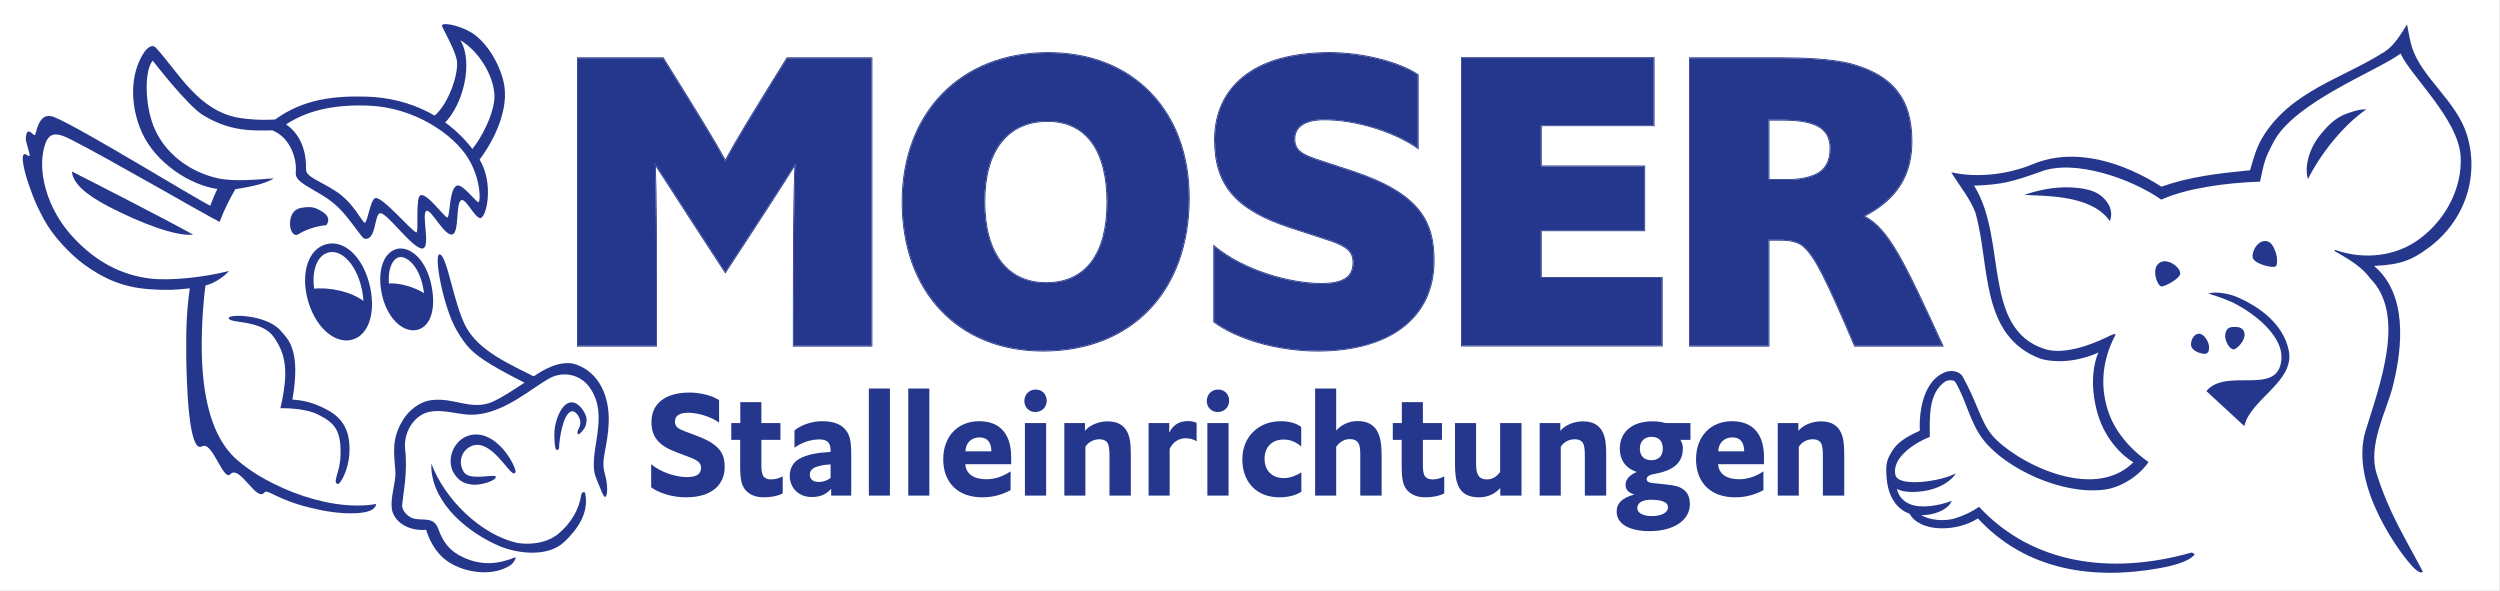
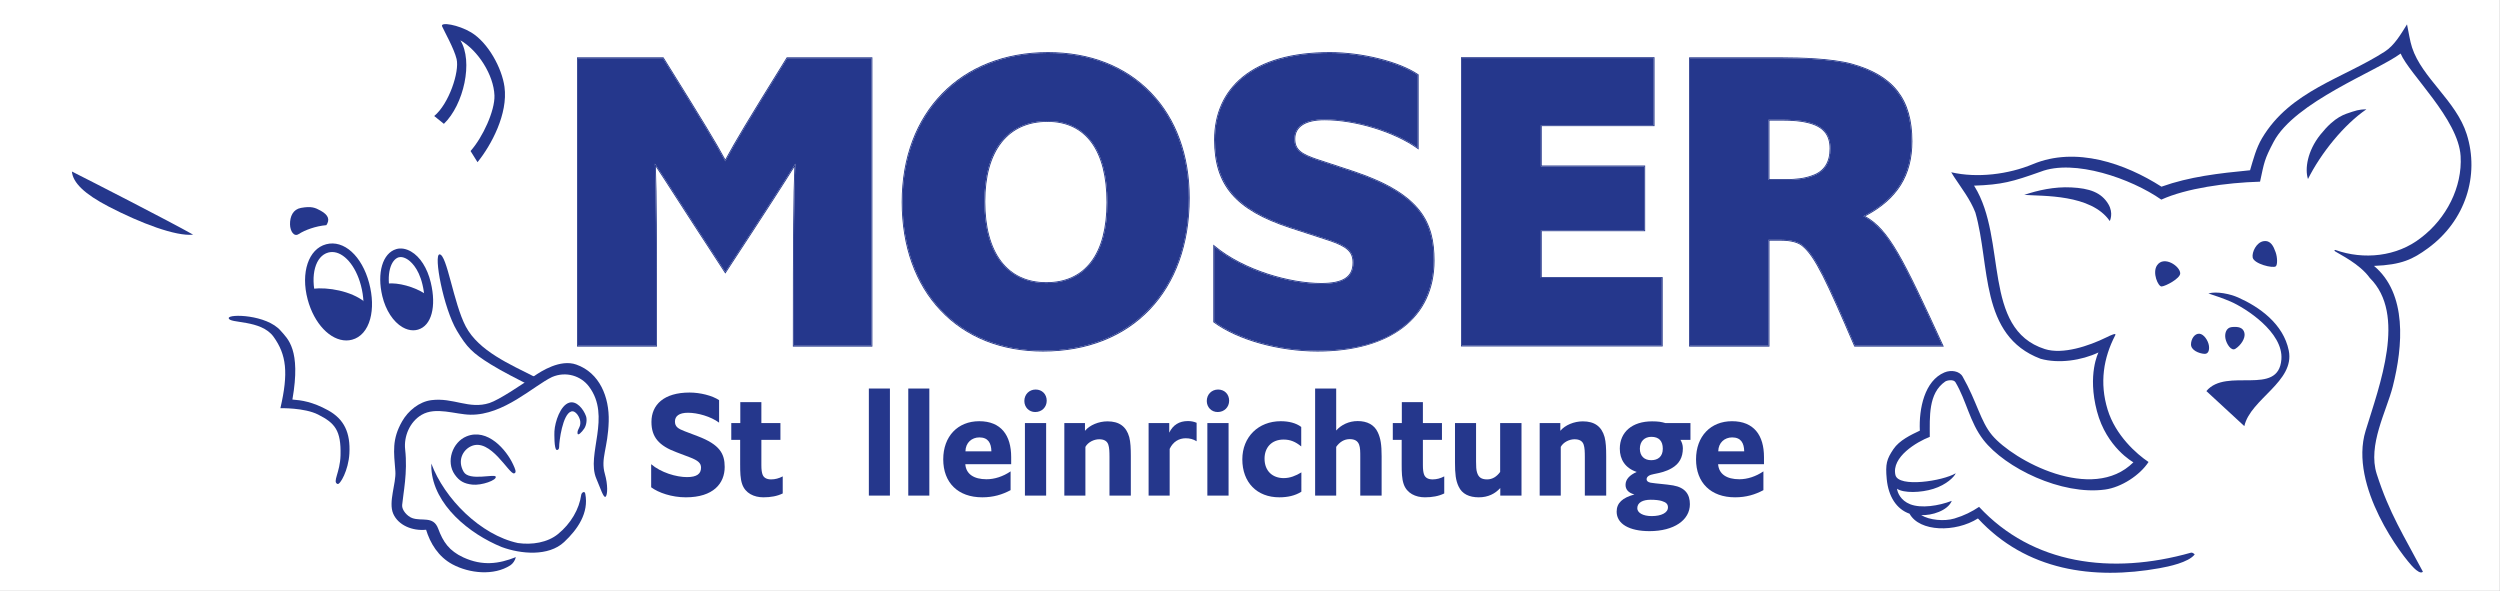
<svg xmlns="http://www.w3.org/2000/svg" xmlns:ns1="http://sodipodi.sourceforge.net/DTD/sodipodi-0.dtd" xmlns:ns2="http://www.inkscape.org/namespaces/inkscape" version="1.1" id="svg1" width="220" height="52" viewBox="0 0 220 52" ns1:docname="moser_stelleinrichtungen_220x52.svg" ns2:version="1.4.2 (1:1.4.2+202505120737+ebf0e940d0)" ns2:export-filename="moser_stelleinrichtungen_220x52.png" ns2:export-xdpi="300" ns2:export-ydpi="300">
  <rect x="0" y="0" width="220" height="52" fill="#808080" stroke="none" />
  <defs id="defs1" />
  <ns1:namedview id="namedview1" pagecolor="#ffffff" bordercolor="#000000" borderopacity="0.25" ns2:showpageshadow="2" ns2:pageopacity="0.0" ns2:pagecheckerboard="0" ns2:deskcolor="#d1d1d1" ns2:zoom="3.2513093" ns2:cx="85.196447" ns2:cy="82.274547" ns2:window-width="1920" ns2:window-height="1132" ns2:window-x="0" ns2:window-y="0" ns2:window-maximized="1" ns2:current-layer="g1" ns2:export-bgcolor="#ffffffff">
    <ns2:page x="0" y="0" ns2:label="1" id="page1" width="220" height="52" margin="0" bleed="0" />
  </ns1:namedview>
  <g id="g1" ns2:groupmode="layer" ns2:label="1" transform="matrix(0.582,0,0,0.582,-1.2124458e-5,13.001)">
    <rect style="fill:#ffffff;stroke-width:3.785;stroke-linecap:round;paint-order:stroke fill markers" id="rect51" width="377.983" height="89.341" x="2.0831083e-05" y="-22.337" />
    <g id="group-R5" transform="matrix(0.982,0,0,0.982,3.436,-18.899)">
      <path id="path2" d="m 2259.6,447.32 c 38.1,-61.64 8.26,-164.941 81.38,-188.3 20.65,-6.594 50.67,3.402 71.46,13.601 5.19,2.547 11.75,5.613 10.05,2.34 -13.59,-26.176 -18.34,-55.012 -8.77,-86.156 9.13,-29.715 33.38,-51.231 47.34,-60.539 -9.9,-15.215 -31.32,-29.313 -50.35,-31.899 -50.36,-6.867 -115.52,24.906 -140.84,57.524 -15.81,20.375 -19.57,45.242 -32.35,66.742 -2.15,3.605 -9.75,2.246 -11.9,0.75 -19.64,-13.613 -17.81,-40.727 -17.81,-64.02 -15.15,-5.824 -44.61,-23.398 -39.77,-44.172 3.48,-14.871 54.89,-6.949 69.81,2.032 -1.55,-3.946 -10.51,-13.243 -25.82,-18.039 -14.62,-4.594 -34.43,-5.137 -42.19,0.133 0.69,-4.648 4.18,-13.535 15.17,-17.918 12.79,-5.098 33.11,-1.918 48.26,3.906 -4.48,-11.289 -23.35,-17.297 -35.45,-16.453 9.35,-5.914 26.84,-7.516 38.49,-4.016 11.65,3.5 20.26,7.969 28.56,13.488 61.75,-66.398 152.87,-79.238 245.51,-52.988 1.12,0.316 2.98,-0.879 4.14,-2.039 -7,-9.312 -30.3,-14.109 -40.86,-16 -76.43,-13.707 -154.18,-2.953 -210.09,57.621 -26.1,-16.477 -67.66,-15.645 -79.18,5.48 -15.12,5.203 -24.52,20.02 -26.42,40.067 -1.68,17.668 -0.03,23.055 7.7,34.625 6.86,10.285 20.45,16.672 30.62,21.465 -1.18,25.629 5.51,57.754 28.48,67.394 7.61,3.196 17.32,1.742 21.02,-4.742 16.65,-29.234 20.67,-51.922 34.18,-67.977 24.59,-29.218 116.01,-78.749 163.56,-31.328 0,0 -31.08,16.957 -42.2,59.145 -11.28,42.777 1.76,68.012 1.76,68.012 -19.79,-9.309 -46.04,-13.133 -67.01,-7.313 -71.06,26.781 -58.03,108.758 -75.51,169.332 -5.82,15.149 -16.37,28.645 -24.49,41.031 -1.48,2.258 -3.46,5.575 -3.46,5.575 30.29,-7 66.41,-2.34 94.37,9.308 50.07,20.969 107.1,0.801 149.03,-25.992 32.61,11.645 66.46,15.508 102.57,19.008 3.69,12.371 6.99,25.629 13.96,37.277 32.62,54.75 93.78,68.988 142.13,100.18 10.81,6.973 18.15,19.437 25.62,31.441 2.01,-9.363 3.21,-18.726 5.83,-26.781 11.53,-35.391 51.1,-61.687 63.31,-100.461 14.94,-47.414 -1.21,-100.125 -45.1,-132.07 -17.15,-12.489 -30.1,-19.098 -62.28,-20.317 38.56,-32.234 33.6,-92.699 21.77,-139.539 -7.23,-28.566 -29.28,-67.968 -18.61,-101.34 14.65,-45.742 31.33,-71.207 53.47,-113.148 -2.4,-2.668 -7.26,1.254 -10.28,4.188 -13.35,12.887 -75.67,94.852 -56.06,158.964 16.31,53.313 47.53,134.59 4.85,176.957 -11.65,16.309 -34.75,27.188 -39.73,30.508 -2.63,1.75 -0.16,1.883 -0.16,1.883 32.61,-11.648 71.35,-7.922 99.3,14.211 29.12,22.133 47.93,58.5 45.72,94.551 -2.63,42.773 -59.37,94.707 -69.44,118.605 -27.43,-20.355 -122.61,-55.902 -147.05,-102.265 -10.75,-20.387 -10.83,-23.438 -15.69,-46.051 -39.59,-1.164 -85.65,-7.766 -114.31,-20.785 -34.95,24.468 -100.9,47.39 -139.72,32.32 -32.92,-11.664 -44.54,-14.996 -77.16,-16.156 l 0.64,-0.86" style="fill:#25378c;fill-opacity:1;fill-rule:nonzero;stroke:none" transform="matrix(0.133,0,0,-0.133,0,84.693)" />
      <path id="path3" d="m 2622.95,257.406 v 0" style="fill:#25378c;fill-opacity:1;fill-rule:nonzero;stroke:none" transform="matrix(0.133,0,0,-0.133,0,84.693)" />
      <path id="path4" d="m 2623.4,257.293 c 7.29,-36.016 -44.43,-56.051 -51.43,-87.492 l -43.95,40.566 c 23.28,27.973 83.35,-6.781 86.84,36.613 2.53,31.536 -41.81,59.711 -58.89,67.067 -8.12,3.484 -17.52,6.801 -25.63,9.324 9.54,2.852 25.31,-0.578 34.41,-4.617 24.37,-10.816 52.35,-30.379 58.65,-61.461" style="fill:#25378c;fill-opacity:1;fill-rule:nonzero;stroke:none" transform="matrix(0.133,0,0,-0.133,0,84.693)" />
      <path id="path5" d="m 2713.22,536.535 c -25.72,-17.59 -52.45,-50.39 -67.58,-80.683 -3.78,11.632 -0.77,32.496 14.42,51.449 17.17,21.418 28.03,23.426 36.74,26.422 8.21,2.828 13.53,2.8 16.42,2.812" style="fill:#25378c;fill-opacity:1;fill-rule:nonzero;stroke:none" transform="matrix(0.133,0,0,-0.133,0,84.693)" />
      <path id="path6" d="m 2414.54,426.777 c 6.29,-10.511 1.65,-19.543 1.65,-19.543 -21.69,31.391 -77.87,28.657 -99.03,30.282 15.44,5.242 34.69,9.652 54.5,8.648 20.93,-1.055 34.71,-5.703 42.88,-19.387" style="fill:#25378c;fill-opacity:1;fill-rule:nonzero;stroke:none" transform="matrix(0.133,0,0,-0.133,0,84.693)" />
      <path id="path7" d="m 2608.18,371.152 c 2.16,-6.101 2.27,-14.554 0.21,-16.336 -3.09,-2.64 -25.54,2.747 -26.79,10.34 -1.01,6.086 4.41,17.602 12.8,18.778 8.09,1.136 11.31,-5.836 13.78,-12.782" style="fill:#25378c;fill-opacity:1;fill-rule:nonzero;stroke:none" transform="matrix(0.133,0,0,-0.133,0,84.693)" />
      <path id="path8" d="m 2497.73,346.664 c 0.02,-5.93 -16.77,-14.816 -21.51,-15.187 -3.99,-0.317 -11.14,15.875 -5.3,24.496 7.87,11.636 26.78,-0.977 26.81,-9.309" style="fill:#25378c;fill-opacity:1;fill-rule:nonzero;stroke:none" transform="matrix(0.133,0,0,-0.133,0,84.693)" />
      <path id="path9" d="m 2572.08,277.68 c 1.42,-6.075 -4.18,-14.395 -10.51,-18.379 -4.75,-3.012 -10.15,5.504 -11.43,11.644 -1.24,5.969 0.74,12.903 7.27,13.524 7.08,0.687 13.14,-0.184 14.67,-6.789" style="fill:#25378c;fill-opacity:1;fill-rule:nonzero;stroke:none" transform="matrix(0.133,0,0,-0.133,0,84.693)" />
      <path id="path10" d="m 2530.97,262.891 c 0.69,-4.86 -0.49,-9.743 -5.28,-9.426 -6.26,0.433 -15.57,4.172 -15.48,11.023 0.09,6.274 4.21,12.602 9.66,12.285 5.2,-0.304 10.27,-7.953 11.1,-13.882" style="fill:#25378c;fill-opacity:1;fill-rule:nonzero;stroke:none" transform="matrix(0.133,0,0,-0.133,0,84.693)" />
      <path id="path11" d="m 582.172,219.395 c -7.422,3.921 -26.582,13.351 -40.527,22.039 -20.957,13.058 -27.403,19.414 -38.957,38.785 -15.754,26.398 -27.254,88.48 -20.102,88.426 8.578,-0.071 16.199,-56.832 30.355,-83.536 15.067,-28.418 51.137,-43.703 80.114,-58.464 l -10.883,-7.25" style="fill:#25378c;fill-opacity:1;fill-rule:nonzero;stroke:none" transform="matrix(0.133,0,0,-0.133,0,84.693)" />
      <path id="path12" d="m 312.215,200.574 c 10.394,-0.804 23.094,-2.445 41.289,-12.445 18.559,-10.203 26.039,-25.941 24.684,-50.106 -1.083,-19.351 -10.782,-36.296 -13.68,-35.207 -6.328,2.379 2.906,12.903 3.43,33.317 0.73,28.762 -6.485,37.238 -26.032,47.097 -15.972,8.055 -43.597,7.313 -43.597,7.313 9.496,41.004 7.031,61.945 -7.922,82.73 -14.571,20.254 -51.891,14.977 -51.887,21.633 0.004,5.016 43.926,4.09 60.141,-14.66 8.121,-9.394 23.75,-21.527 13.574,-79.672" style="fill:#25378c;fill-opacity:1;fill-rule:nonzero;stroke:none" transform="matrix(0.133,0,0,-0.133,0,84.693)" />
      <path id="path13" d="m 573.219,34.453 c 16.297,-2.336 34.324,0.449 46.59,10.484 14.687,11.992 24.445,28.633 26.796,45.43 0.329,2.309 3.895,5.07 4.661,1.16 4.359,-22.183 -8.821,-41.281 -24.469,-55.91 -18.078,-16.918 -50.09,-13.973 -72.223,-5.824 -37.265,15.145 -79.011,48.766 -81.492,90.895 -0.094,1.437 -0.039,5.785 -0.039,5.785 15.133,-40.77 57.074,-82.696 100.176,-92.02" style="fill:#25378c;fill-opacity:1;fill-rule:nonzero;stroke:none" transform="matrix(0.133,0,0,-0.133,0,84.693)" />
      <path id="path14" d="m 335.977,328.84 c 17.269,2.062 44.144,-2.586 59.898,-15.199 -0.184,-7.024 1.359,-31.563 -16.836,-37.477 -11.687,-3.793 -27.031,9.902 -34.375,24.59 -7.344,14.672 -8.687,28.086 -8.687,28.086" style="fill:#25378c;fill-opacity:1;fill-rule:nonzero;stroke:none" transform="matrix(0.133,0,0,-0.133,0,84.693)" />
      <path id="path15" d="m 422.414,334.859 c 12.149,1.266 30.637,-3.488 43.828,-12.136 1.586,-6.762 1.875,-30.887 -11.844,-35.813 -8.796,-3.156 -18.937,6.02 -24.468,18.25 -5.535,12.242 -7.16,21.606 -7.516,29.699" style="fill:#25378c;fill-opacity:1;fill-rule:nonzero;stroke:none" transform="matrix(0.133,0,0,-0.133,0,84.693)" />
      <path id="path16" d="m 322.172,422.449 c -9.145,-1.636 -12.899,-9.73 -12.723,-19.148 0.153,-7.824 4.59,-14.676 9.899,-11.238 7.297,4.718 19.722,9.343 32.187,10.39 4.145,6.227 2.602,11.664 -6.519,16.711 -6.473,3.594 -10.711,5.449 -22.844,3.285" style="fill:#25378c;fill-opacity:1;fill-rule:nonzero;stroke:none" transform="matrix(0.133,0,0,-0.133,0,84.693)" />
      <path id="path17" d="m 437.473,365.551 c -0.774,0 -1.508,-0.098 -2.188,-0.297 -9,-2.645 -14.949,-19.344 -9.336,-42.719 3.231,-13.476 10.403,-24.84 18.699,-29.64 2.536,-1.473 6.36,-3.008 10.235,-1.868 9.66,2.84 13.043,21.254 7.867,42.836 v 0 c -4.777,19.91 -14.32,27.282 -18.195,29.52 -2.457,1.426 -4.934,2.168 -7.082,2.168 z m 14.593,-84.824 c -4.062,0 -8.261,1.203 -12.382,3.589 -10.731,6.215 -19.465,19.641 -23.368,35.911 -6.468,26.937 0.329,49.875 16.18,54.531 5.195,1.519 11.25,0.527 17.016,-2.797 10.535,-6.094 18.875,-19.141 22.871,-35.789 v 0 c 6.746,-28.121 0.832,-50.082 -14.715,-54.649 -1.824,-0.535 -3.699,-0.796 -5.602,-0.796 z m -93.851,90.625 c -1.485,0 -2.953,-0.188 -4.418,-0.575 -14.969,-3.976 -21.137,-26.214 -14.367,-51.73 7.429,-27.961 26.312,-43.016 39.308,-39.617 6.461,1.715 11.41,7.73 13.934,16.953 2.785,10.16 2.367,23.121 -1.18,36.48 v 0 c -6.105,22.981 -19.859,38.489 -33.277,38.489 z m 16.39,-102.364 c -18.48,0 -37.257,19.348 -44.746,47.52 -8.226,30.969 0.977,58.418 21.399,63.84 20.469,5.449 41.445,-13.465 49.801,-44.942 v 0 c 3.992,-15.023 4.406,-29.816 1.168,-41.644 -3.493,-12.758 -10.934,-21.25 -20.95,-23.903 -2.203,-0.586 -4.437,-0.871 -6.672,-0.871" style="fill:#25378c;fill-opacity:1;fill-rule:nonzero;stroke:none" transform="matrix(0.133,0,0,-0.133,0,84.693)" />
      <path id="path18" d="m 518.449,488.289 c 14.024,15.731 28.305,46.625 27.672,64.313 -0.848,23.703 -19.023,52.257 -39.465,63.855 15.133,-24.402 3.926,-74.566 -19.062,-96.699 l -11.211,9.043 c 16.957,14 29.402,51.152 25.914,65.957 -2.836,12.023 -14.578,32.707 -16.797,37.902 -2.312,5.41 18.816,1.824 33.516,-6.965 19.847,-11.879 35.789,-41.543 38.718,-63.113 4.254,-31.23 -15.242,-67.492 -31.218,-87.223 l -8.067,12.93" style="fill:#25378c;fill-opacity:1;fill-rule:nonzero;stroke:none" transform="matrix(0.133,0,0,-0.133,0,84.693)" />
      <path id="path19" d="m 567.828,125.207 c 1.942,-4.266 4.477,-9.34 1.07,-10.129 -5.847,-1.375 -27.375,41.832 -49.918,31.414 -9.746,-4.515 -15.976,-16.902 -8.437,-29.699 6.391,-10.855 35.75,-2.031 37.043,-5.469 1.559,-4.066 -16.43,-10.457 -27.113,-9.254 -9.586,1.071 -15.051,4.16 -20.321,11.649 -10.433,14.773 -2.8,37.488 13.653,44.211 24.34,9.929 46.234,-15.621 54.023,-32.723" style="fill:#25378c;fill-opacity:1;fill-rule:nonzero;stroke:none" transform="matrix(0.133,0,0,-0.133,0,84.693)" />
      <path id="path20" d="m 615.555,163.793 c -0.133,-2.391 -0.391,-20.547 2.488,-21.504 1.613,-0.531 2.969,0.981 2.969,3.211 -0.024,6.629 3.976,38.203 14.011,41.254 5.098,1.57 10.067,-6.684 10.493,-11.848 0.539,-6.523 -3.293,-8.16 -3.27,-12.965 0.027,-4.332 4.926,0.766 7.805,5.032 2.707,4.015 3.371,10.722 2.062,14.379 -3.05,8.464 -11.082,18.211 -19.519,15.57 -10.102,-3.156 -16.403,-21.942 -17.039,-33.129" style="fill:#25378c;fill-opacity:1;fill-rule:nonzero;stroke:none" transform="matrix(0.133,0,0,-0.133,0,84.693)" />
      <path id="path21" d="m 591.707,227.488 c 8.742,6.102 30.688,20.067 49.109,13.594 27.149,-9.547 38.399,-37.773 37.59,-65.73 -0.906,-31.489 -9.656,-42.817 -4.449,-60.907 3.606,-12.523 3.203,-24.48 0.801,-26.422 -2.313,-1.875 -6.168,10.457 -10.684,20.985 -11.965,27.887 17.762,71.902 -8.625,106.765 -9.164,12.11 -26.32,17.868 -42.629,10.883 -21.484,-10.273 -55.992,-44.254 -94.484,-43.644 -17.633,0.277 -40.016,9.586 -56.625,-0.199 -13.656,-8.055 -20.664,-24.942 -18.965,-40.028 3.024,-26.844 -2.273,-50.722 -3.488,-64.375 -0.516,-5.812 5.957,-12.969 11.531,-15.016 11.25,-4.148 24.574,2.879 30.188,-12.297 5.664,-15.316 12.636,-25.703 29.207,-33.309 22.148,-10.156 41.164,-7.481 60.695,0.348 -0.727,-3.734 -3.539,-7.656 -6.305,-9.449 -19.086,-12.352 -47.328,-9.453 -67.058,1.09 -16.532,8.832 -25.856,24.711 -30.532,40.051 -15.867,-1.598 -32.226,5.176 -38.05,18.566 -5.875,13.512 3.562,35.222 2.468,49.169 -1.746,22.328 -4.199,36.804 7.856,57.839 7,12.215 19.719,22.649 33.781,24.457 25.527,3.289 43.672,-10.945 67.336,-3.3 10.922,3.527 37.664,21.382 51.332,30.929" style="fill:#25378c;fill-opacity:1;fill-rule:nonzero;stroke:none" transform="matrix(0.133,0,0,-0.133,0,84.693)" />
      <path id="path22" d="m 56.934,464.566 c 21.621,-10.882 112.398,-57.304 140.343,-73.097 -19.984,-2.176 -60.761,13.312 -97.55,32.375 -28.262,14.644 -41.711,27.816 -42.793,40.722" style="fill:#25378c;fill-opacity:1;fill-rule:nonzero;stroke:none" transform="matrix(0.133,0,0,-0.133,0,84.693)" />
-       <path id="path23" d="m 527.617,428.988 c -2.047,-0.41 -17.426,19.871 -23.851,19.446 -10.239,-0.684 -8.981,-36.754 -12.043,-37.086 -3.399,-0.368 -23.844,29.242 -31.446,25.605 -5.769,-2.762 -1.648,-43.371 -4.511,-42.836 -5.446,1.012 -39.172,41.645 -47.493,39.711 -5.867,-1.363 -8.996,-28.363 -12.285,-28.558 -2.75,-0.165 -12.699,23.152 -33.894,36.753 -18.293,11.735 -34.473,16.442 -34.121,25.051 0.691,16.977 -4.446,39.52 -23.106,52.031 23.52,15.317 53.168,23.278 95.231,21.735 53.519,-1.961 98.25,-33.215 115.187,-60.277 15.395,-24.594 14.863,-51.071 12.332,-51.575 z m 0.75,50.371 c -30.621,48.676 -81.355,70.661 -130.871,71.926 -36.406,0.934 -72.285,-2.582 -105.133,-26.426 0,0 -17.754,-1.742 -40.152,1.559 -48.723,7.195 -71.957,53.395 -98.066,81.406 -4.633,4.965 -10.836,-0.922 -13.981,-5.82 -17.148,-26.758 -15.141,-62.871 -2.32,-91.981 16.301,-36.101 56.484,-61.316 87.465,-65.66 -3.434,-7.086 -5.11,-11.613 -8.227,-19.386 -18.609,9.171 -149.109,89.535 -179.867,102.273 -10.613,4.398 -17.793,0.527 -22.465,-19.297 -1.215,-5.164 -7.883,8.934 -10.457,-0.16 -1.938,-6.824 0.41,-9.715 1.664,-15.762 1.004,-4.843 4.594,-12.551 -1.004,-8.445 -7.934,5.832 -5.82,-11.672 2.668,-35.934 5.981,-17.066 9.215,-24.089 16.988,-38.613 10.191,-19.047 30.492,-40.457 46.688,-52.242 22.363,-16.277 44.473,-26.125 74.687,-28.438 20.227,-1.531 31.082,-0.863 47.465,0.957 -3.472,-24.101 -4.488,-44.875 -4.144,-77.031 0.371,-32.933 2.66,-114.828 18.3,-105.93 11.973,6.809 24.512,-41.015 32.7,-32.234 10.808,11.613 30.222,-32.656 39.453,-21.246 3.355,4.773 13.25,-7.727 52.547,-17.438 16.961,-4.191 35.285,-7.297 52.718,-6.481 11.184,0.523 22.793,2.406 24.219,10.684 -60.183,-10.469 -139.398,26.875 -167.781,57.605 -24.246,26.281 -33.336,70.527 -34.172,118.121 -0.543,30.879 2.25,63.891 4.27,77.262 11.3,2.668 23.359,11.73 27.171,16.824 -27.773,-7.39 -68.304,-11.543 -90.789,-8.855 -33.855,4.047 -63.097,19.441 -88.98,47.215 -20.371,21.832 -29.879,44.546 -34.035,63.488 -3.644,16.578 -3.297,32.652 1.273,45.484 4.871,13.672 13.789,12.961 29.785,4.789 45.028,-22.992 147.039,-82.406 171.977,-95.383 4.832,13.188 11.34,26.161 18.215,37.922 8.687,1.414 33.293,4.899 44.484,12.543 -21.605,-1.636 -47.168,-3.797 -64.383,-0.035 -33.007,7.215 -62.726,29.301 -74.953,60.738 -10.398,26.743 -10.156,65.223 -0.785,75.5 0,0 39.984,-51.882 58.02,-62.929 31.882,-19.535 57.746,-18.082 80.429,-17.735 21.5,-8.562 28.489,-33.863 27.149,-48.32 -0.922,-9.937 8.953,-13.719 30.535,-26.711 20.168,-12.137 27.644,-23.809 43.148,-44.141 -0.113,0.184 -0.222,0.372 -0.336,0.551 2.786,-3.949 5.012,-6.515 6.395,-6.773 13.523,-2.52 10.961,27.773 17.742,29.426 7.578,1.839 38.266,-42.157 49.313,-40.774 9.804,1.227 -1.93,40.633 4.562,43.524 5.367,2.386 20.957,-29.891 29.961,-27.254 8.156,2.39 3.566,35.722 10.117,39.578 5.117,3.008 15.227,-19.656 21.762,-20.66 7.457,-1.145 16.93,40.265 -0.969,68.718" style="fill:#25378c;fill-opacity:1;fill-rule:nonzero;stroke:none" transform="matrix(0.133,0,0,-0.133,4.2690183e-8,84.693)" />
      <path id="path24" d="m 727.547,125.715 c 11.449,-9.789 29.203,-14.934 41.48,-14.934 11.45,0 16.262,3.817 16.262,10.949 0,5.309 -3.484,8.297 -12.941,11.95 l -15.266,5.804 c -20.742,7.633 -29.203,17.754 -29.203,35.18 0,19.91 14.434,34.016 44.137,34.016 12.277,0 26.214,-3.485 34.179,-8.797 v -26.051 c -9.621,7.137 -24.722,11.449 -36.004,11.449 -10.453,0 -15.101,-3.98 -15.101,-10.121 0,-5.972 3.484,-8.297 11.285,-11.281 l 15.266,-5.809 c 25.218,-9.625 31.027,-20.078 31.027,-35.507 0,-19.083 -13.109,-35.18 -44.969,-35.18 -16.258,0 -31.691,5.309 -40.152,11.617 v 26.715" style="fill:#25378c;fill-opacity:1;fill-rule:nonzero;stroke:none" transform="matrix(0.133,0,0,-0.133,0,84.693)" />
      <path id="path25" d="m 857.461,87.383 c -10.785,0 -20.91,4.649 -24.559,15.265 -2.156,6.141 -2.324,13.938 -2.324,23.067 v 28.207 h -10.285 v 19.414 h 10.453 v 24.227 h 24.391 v -24.227 h 22.066 v -19.414 h -22.066 v -29.203 c 0,-5.477 0.496,-8.793 1.492,-11.285 1.496,-3.649 4.98,-5.309 9.793,-5.309 4.644,0 8.957,1.16 13.437,3.484 V 91.863 c -6.468,-3.152 -13.937,-4.481 -22.398,-4.481" style="fill:#25378c;fill-opacity:1;fill-rule:nonzero;stroke:none" transform="matrix(0.133,0,0,-0.133,0,84.693)" />
-       <path id="path26" d="m 935.277,125.547 c -9.625,-0.664 -16.261,-2.156 -20.078,-4.645 -2.656,-1.66 -3.984,-4.148 -3.984,-7.136 0,-4.645 2.82,-8.629 10.457,-8.629 5.308,0 9.789,1.828 13.605,4.648 z m 0.661,-36.172 v 7.801 c -5.805,-6.309 -12.442,-9.461 -22.399,-9.461 -15.598,0 -25.555,10.785 -25.555,24.723 0,8.296 3.817,15.265 10.621,19.25 8.961,5.308 20.907,7.3 36.672,8.296 v 1.661 c 0,3.812 -0.664,6.304 -2.16,8.625 -1.988,2.824 -5.804,4.148 -10.617,4.148 -10.289,0 -20.906,-3.648 -29.039,-9.621 v 20.074 c 8.297,6.805 21.238,10.621 32.023,10.621 12.946,0 24.727,-3.152 30.532,-15.429 2.492,-5.313 3.156,-13.11 3.156,-22.899 V 89.375 h -23.234" style="fill:#25378c;fill-opacity:1;fill-rule:nonzero;stroke:none" transform="matrix(0.133,0,0,-0.133,0,84.693)" />
      <path id="path27" d="m 979.57,89.375 v 123.949 h 24.39 V 89.375 h -24.39" style="fill:#25378c;fill-opacity:1;fill-rule:nonzero;stroke:none" transform="matrix(0.133,0,0,-0.133,0,84.693)" />
      <path id="path28" d="m 1025.2,89.375 v 123.949 h 24.39 V 89.375 h -24.39" style="fill:#25378c;fill-opacity:1;fill-rule:nonzero;stroke:none" transform="matrix(0.133,0,0,-0.133,0,84.693)" />
      <path id="path29" d="m 1121.43,140.648 c -0.17,9.622 -3.82,16.094 -13.94,16.094 -8.63,0 -15.93,-5.972 -16.09,-16.094 z m -10.62,-53.265 c -28.04,0 -45.13,16.926 -45.13,43.972 0,26.715 16.92,44.137 41.65,44.137 25.38,0 37,-16.426 37,-41.48 v -8.297 h -53.1 c 0.83,-11.449 9.96,-17.426 24.56,-17.426 9.29,0 19.08,3.156 27.87,9.129 V 95.68 c -9.62,-5.144 -19.91,-8.297 -32.85,-8.297" style="fill:#25378c;fill-opacity:1;fill-rule:nonzero;stroke:none" transform="matrix(0.133,0,0,-0.133,0,84.693)" />
      <path id="path30" d="m 1160.25,89.375 v 83.961 h 24.56 V 89.375 Z m 11.94,96.738 c -7.3,0 -12.61,5.641 -12.61,12.778 0,7.629 5.65,13.273 13.11,13.273 7.3,0 12.78,-5.312 12.78,-12.945 0,-7.465 -5.64,-13.106 -13.28,-13.106" style="fill:#25378c;fill-opacity:1;fill-rule:nonzero;stroke:none" transform="matrix(0.133,0,0,-0.133,0,84.693)" />
      <path id="path31" d="m 1205.87,89.375 v 83.961 h 23.9 v -8.961 c 5.47,6.637 15.93,10.953 26.05,10.953 13.44,0 21.74,-5.808 25.22,-18.254 1.49,-5.808 1.82,-12.941 1.82,-22.066 V 89.375 h -24.72 v 44.637 c 0,5.972 -0.16,10.785 -1.33,14.269 -1.49,4.645 -5.47,6.305 -10.62,6.305 -5.8,0 -12.77,-3.152 -15.93,-8.797 V 89.375 h -24.39" style="fill:#25378c;fill-opacity:1;fill-rule:nonzero;stroke:none" transform="matrix(0.133,0,0,-0.133,4.2690183e-8,84.693)" />
      <path id="path32" d="m 1303.43,89.375 v 83.961 h 23.89 v -11.117 c 4.32,8.961 11.62,13.437 21.58,13.437 3.31,0 6.63,-0.496 10.12,-1.988 v -21.406 c -3.82,2.488 -8.13,3.484 -12.61,3.484 -7.64,0 -14.61,-3.816 -18.59,-12.277 V 89.375 h -24.39" style="fill:#25378c;fill-opacity:1;fill-rule:nonzero;stroke:none" transform="matrix(0.133,0,0,-0.133,0,84.693)" />
      <path id="path33" d="m 1371.45,89.375 v 83.961 h 24.56 V 89.375 Z m 11.95,96.738 c -7.3,0 -12.61,5.641 -12.61,12.778 0,7.629 5.64,13.273 13.11,13.273 7.3,0 12.77,-5.312 12.77,-12.945 0,-7.465 -5.64,-13.106 -13.27,-13.106" style="fill:#25378c;fill-opacity:1;fill-rule:nonzero;stroke:none" transform="matrix(0.133,0,0,-0.133,0,84.693)" />
      <path id="path34" d="m 1454.74,87.383 c -25.89,0 -42.81,17.258 -42.81,43.972 0,25.883 18.58,44.137 44.47,44.137 9.12,0 17.59,-1.992 23.73,-6.637 v -22.566 c -6.64,5.477 -12.78,7.965 -20.41,7.965 -14.44,0 -22.07,-9.789 -22.07,-22.07 0,-14.602 9.46,-22.567 22.23,-22.567 7.14,0 13.94,2.656 20.41,6.637 V 93.856 c -7.3,-4.645 -16.09,-6.473 -25.55,-6.473" style="fill:#25378c;fill-opacity:1;fill-rule:nonzero;stroke:none" transform="matrix(0.133,0,0,-0.133,0,84.693)" />
      <path id="path35" d="m 1496.21,89.375 v 123.949 h 24.39 v -48.617 c 5.81,6.637 14.77,10.949 24.89,10.949 10.95,0 19.25,-4.312 23.23,-12.941 3.32,-6.969 4.48,-14.434 4.48,-27.707 V 89.375 h -24.72 v 44.637 c 0,5.972 0,10.785 -1.33,14.269 -1.66,4.645 -5.47,6.469 -10.95,6.469 -6.3,0 -11.61,-3.316 -15.6,-8.961 V 89.375 h -24.39" style="fill:#25378c;fill-opacity:1;fill-rule:nonzero;stroke:none" transform="matrix(0.133,0,0,-0.133,0,84.693)" />
      <path id="path36" d="m 1623.3,87.383 c -10.78,0 -20.9,4.649 -24.55,15.265 -2.16,6.141 -2.33,13.938 -2.33,23.067 v 28.207 h -10.28 v 19.414 h 10.45 v 24.227 h 24.39 v -24.227 h 22.07 v -19.414 h -22.07 v -29.203 c 0,-5.477 0.5,-8.793 1.49,-11.285 1.5,-3.649 4.98,-5.309 9.79,-5.309 4.65,0 8.96,1.16 13.44,3.484 V 91.863 c -6.47,-3.152 -13.93,-4.481 -22.4,-4.481" style="fill:#25378c;fill-opacity:1;fill-rule:nonzero;stroke:none" transform="matrix(0.133,0,0,-0.133,0,84.693)" />
      <path id="path37" d="m 1710.57,89.375 v 8.793 c -5.97,-6.637 -14.1,-10.785 -24.89,-10.785 -10.95,0 -19.41,3.816 -23.39,12.609 -3.32,6.973 -4.15,14.606 -4.15,27.711 v 45.633 h 24.39 v -44.469 c 0,-5.312 0.17,-9.957 1.16,-12.777 1.66,-5.477 4.98,-7.965 11.62,-7.965 6.14,0 11.12,3.152 15.1,8.629 v 56.582 h 24.72 V 89.375 h -24.56" style="fill:#25378c;fill-opacity:1;fill-rule:nonzero;stroke:none" transform="matrix(0.133,0,0,-0.133,0,84.693)" />
      <path id="path38" d="m 1756.19,89.375 v 83.961 h 23.9 v -8.961 c 5.47,6.637 15.93,10.953 26.05,10.953 13.44,0 21.74,-5.808 25.22,-18.254 1.49,-5.808 1.83,-12.941 1.83,-22.066 V 89.375 h -24.73 v 44.637 c 0,5.972 -0.16,10.785 -1.33,14.269 -1.49,4.645 -5.47,6.305 -10.61,6.305 -5.81,0 -12.78,-3.152 -15.93,-8.797 V 89.375 h -24.4" style="fill:#25378c;fill-opacity:1;fill-rule:nonzero;stroke:none" transform="matrix(0.133,0,0,-0.133,0,84.693)" />
      <path id="path39" d="m 1885.44,157.406 c -7.79,0 -13.27,-5.144 -13.27,-13.773 0,-8.461 5.14,-13.274 13.11,-13.274 7.8,0 13.44,4.149 13.44,13.274 0,8.961 -4.48,13.773 -13.28,13.773 z m 12.28,-74.336 c -2.98,0.996 -7.8,1.492 -13.11,1.492 -8.62,0 -15.43,-2.988 -15.43,-9.789 0,-5.309 6.64,-9.125 16.6,-9.125 11.28,0 18.91,3.816 18.91,10.121 0,3.816 -2.16,5.805 -6.97,7.301 z m -48.78,60.563 c 0,19.25 14.27,31.695 37.33,31.695 7.3,0 10.96,-0.664 15.44,-1.992 h 29.03 v -19.414 h -11.61 c 1.66,-2.656 2.82,-5.973 2.82,-9.789 0,-10.453 -4.15,-18.086 -12.94,-23.067 -6.48,-3.816 -13.11,-5.308 -20.75,-6.8 -4.97,-0.832 -8.29,-2.821 -8.29,-5.977 0,-1.824 1.33,-3.316 4.64,-3.98 6.97,-1.161 17.26,-1.661 26.06,-3.153 14.1,-2.488 19.41,-10.453 19.41,-21.738 0,-18.418 -18.42,-31.195 -46.79,-31.195 -23.23,0 -38,8.297 -38,22.566 0,10.121 6.8,16.098 20.57,19.914 -7.46,1.988 -10.28,6.141 -10.28,11.117 0,6.305 4.64,11.282 12.94,14.934 -13.44,4.48 -19.58,14.601 -19.58,26.879" style="fill:#25378c;fill-opacity:1;fill-rule:nonzero;stroke:none" transform="matrix(0.133,0,0,-0.133,0,84.693)" />
      <path id="path40" d="m 1992.96,140.648 c -0.17,9.622 -3.82,16.094 -13.94,16.094 -8.63,0 -15.93,-5.972 -16.1,-16.094 z m -10.62,-53.265 c -28.04,0 -45.14,16.926 -45.14,43.972 0,26.715 16.93,44.137 41.65,44.137 25.39,0 37.01,-16.426 37.01,-41.48 v -8.297 h -53.1 c 0.83,-11.449 9.95,-17.426 24.56,-17.426 9.29,0 19.08,3.156 27.87,9.129 V 95.68 c -9.62,-5.144 -19.91,-8.297 -32.85,-8.297" style="fill:#25378c;fill-opacity:1;fill-rule:nonzero;stroke:none" transform="matrix(0.133,0,0,-0.133,0,84.693)" />
-       <path id="path41" d="m 2031.77,89.375 v 83.961 h 23.9 v -8.961 c 5.47,6.637 15.93,10.953 26.05,10.953 13.44,0 21.74,-5.808 25.22,-18.254 1.49,-5.808 1.83,-12.941 1.83,-22.066 V 89.375 h -24.73 v 44.637 c 0,5.972 -0.16,10.785 -1.32,14.269 -1.5,4.645 -5.48,6.305 -10.62,6.305 -5.81,0 -12.78,-3.152 -15.93,-8.797 V 89.375 h -24.4" style="fill:#25378c;fill-opacity:1;fill-rule:nonzero;stroke:none" transform="matrix(0.133,0,0,-0.133,0,84.693)" />
      <path id="path42" d="m 2022.18,523.539 h 13.14 c 13.61,0 23.71,-0.918 30.86,-2.797 17.75,-4.226 25.66,-13.375 25.66,-29.676 0,-15.718 -6.6,-26.027 -19.61,-30.644 -9.63,-3.852 -21.28,-4.656 -29.36,-4.656 h -20.69 z m 15.03,73.184 H 1929.2 V 261.895 h 92.98 v 1 121.574 h 14.08 c 10.46,0 19.38,-2.375 23.86,-6.348 14.65,-11.906 28.11,-41.16 60.09,-115.621 l 0.26,-0.605 h 0.65 101.36 1.56 l -0.66,1.418 c -46.25,100.675 -62.82,134.574 -90.2,149.492 37.15,19.609 54.47,47.222 54.47,86.75 0,48.855 -21.74,76.629 -70.51,90.058 -23.05,6.188 -59.97,7.11 -79.93,7.11 z m -16.03,-141.957 h 21.69 c 8.95,0 20.26,0.945 29.7,4.711 14.61,5.187 20.27,16.972 20.27,31.589 0,15.086 -6.6,25.93 -26.41,30.641 -8.95,2.356 -21.21,2.832 -31.11,2.832 h -14.14 v -69.773 m 16.03,140.957 c 29.22,0 60.34,-1.887 79.67,-7.075 46.2,-12.722 69.77,-39.125 69.77,-89.093 0,-41.489 -19.79,-68.36 -55.63,-86.746 27.81,-14.145 43.37,-45.258 91.46,-149.914 h -101.36 c -31.58,73.543 -45.25,103.714 -60.34,115.972 -4.25,3.77 -12.73,6.602 -24.52,6.602 h -15.08 V 262.895 h -90.98 v 332.828 h 107.01" style="fill:#25378c;fill-opacity:1;fill-rule:nonzero;stroke:none" transform="matrix(0.133,0,0,-0.133,0,84.693)" />
      <path id="path43" d="M 1889.13,596.879 H 1665.09 V 262.055 h 233.47 v 1 78.258 1 h -1 -139.02 v 53.156 h 118.75 1 v 1 74.015 1 h -1 -118.75 v 45.614 h 129.59 1 v 1 77.785 z m -1,-0.996 v -77.785 h -130.59 v -47.614 h 119.75 v -74.015 h -119.75 v -55.156 h 140.02 v -78.258 h -231.47 v 332.828 h 222.04" style="fill:#25378c;fill-opacity:1;fill-rule:nonzero;stroke:none" transform="matrix(0.133,0,0,-0.133,0,84.693)" />
      <path id="path44" d="m 1513.23,602.773 c -43.86,0 -77.92,-9.652 -101.23,-28.687 -21.4,-17.484 -32.72,-42.633 -32.72,-72.731 0,-52.855 24.65,-81.539 87.9,-102.304 l 44.8,-14.613 c 21.15,-7.051 27.59,-13 27.59,-25.454 0,-16.257 -11.17,-23.507 -36.24,-23.507 -35.65,0 -89.46,14.816 -123.35,43.136 l -1.64,1.371 v -2.136 -87.215 -0.508 l 0.41,-0.297 c 27.79,-20.453 75.03,-33.668 120.33,-33.668 84.76,0 135.36,39.32 135.36,105.184 0,44.426 -15.41,77.191 -92.13,103.246 l -44.33,14.617 c -17.13,5.863 -24.77,10.59 -24.77,23.094 0,13.945 12.04,21.629 33.89,21.629 35.68,0 80.84,-13.801 107.37,-32.813 l 1.58,-1.133 v 1.946 84.386 0.528 l -0.43,0.297 c -21.82,14.851 -64.88,25.632 -102.39,25.632 z m 0,-1 c 35.83,0 79.66,-10.371 101.82,-25.457 V 491.93 c -28.28,20.269 -74.48,33 -107.95,33 -24.04,0 -34.89,-8.957 -34.89,-22.629 0,-12.731 7.55,-17.91 25.46,-24.043 l 44.32,-14.617 c 74.95,-25.453 91.45,-57.043 91.45,-102.297 0,-54.684 -36.77,-104.184 -134.36,-104.184 -48.56,0 -94.75,15.086 -119.74,33.473 v 87.215 c 34.41,-28.762 88.16,-43.371 123.99,-43.371 25.92,0 37.24,8.011 37.24,24.507 0,13.2 -7.07,19.332 -28.28,26.403 L 1467.5,400 c -61.76,20.273 -87.22,48.559 -87.22,101.355 0,57.989 41.96,100.418 132.95,100.418" style="fill:#25378c;fill-opacity:1;fill-rule:nonzero;stroke:none" transform="matrix(0.133,0,0,-0.133,0,84.693)" />
      <path id="path45" d="m 1185,336.414 c -44.9,0 -70.66,34 -70.66,93.289 0,58.684 26.27,92.34 72.08,92.34 44.04,0 68.3,-33.129 68.3,-93.285 0,-59.547 -24.76,-92.344 -69.72,-92.344 z m 1.89,266.359 c -101.26,0 -169.3,-69.742 -169.3,-173.546 0,-51.266 15.56,-94.762 45,-125.789 29.35,-30.93 70.38,-47.278 118.64,-47.278 103.13,0 169.77,69.785 169.77,177.785 0,49.407 -15.4,91.563 -44.54,121.907 -29.46,30.695 -70.81,46.921 -119.57,46.921 z M 1185,335.414 c 41.96,0 70.72,28.758 70.72,93.344 0,66.472 -29.23,94.281 -69.3,94.281 -41.49,0 -73.07,-27.809 -73.07,-93.336 0,-64.586 30.17,-94.289 71.65,-94.289 m 1.89,266.359 c 99.47,0 163.11,-68.359 163.11,-167.828 0,-110.316 -69.3,-176.785 -168.77,-176.785 -97.58,0 -162.64,67.887 -162.64,172.067 0,104.187 68.83,172.546 168.3,172.546" style="fill:#25378c;fill-opacity:1;fill-rule:nonzero;stroke:none" transform="matrix(0.133,0,0,-0.133,0,84.693)" />
      <path id="path46" d="M 983.637,596.723 H 884.5 l -0.293,-0.473 c -47.109,-75.926 -58.633,-95.312 -70.812,-117.707 -11.149,20.418 -22.704,39.711 -71.278,117.707 l -0.293,0.473 h -0.554 -98.528 -1 v -1 -332.828 -1 h 1 90.516 0.996 v 1 c 0,133.062 0,171.96 -1.281,207.253 5.855,-8.761 11.984,-18.261 21.511,-33.031 11.59,-17.969 29.11,-45.129 58.075,-89.441 l 0.836,-1.278 0.835,1.278 c 51.028,77.832 66.938,102.797 79.114,122.238 -1.305,-35.09 -1.746,-72.848 -1.746,-207.019 v -1 h 1 90.039 1 v 1 332.828 z m -1,-1 V 262.895 h -90.039 c 0,140.015 0.468,174.429 1.886,210.73 -11.785,-18.859 -25.457,-40.543 -81.086,-125.402 -55.156,84.382 -67.886,105.129 -81.554,125.402 1.414,-36.301 1.414,-74.016 1.414,-210.73 h -90.516 v 332.828 h 98.528 c 49.031,-78.727 60.339,-97.586 72.128,-119.274 12.258,22.629 23.102,41.016 71.657,119.274 h 97.582" style="fill:#25378c;fill-opacity:1;fill-rule:nonzero;stroke:none" transform="matrix(0.133,0,0,-0.133,0,84.693)" />
      <path id="path47" d="m 2042.87,454.766 c 8.95,0 20.26,0.945 29.7,4.711 14.61,5.187 20.27,16.972 20.27,31.589 0,15.086 -6.6,25.93 -26.41,30.641 -8.95,2.356 -21.21,2.832 -31.11,2.832 h -14.14 V 454.766 Z M 1930.2,262.895 v 332.828 h 107.01 c 29.22,0 60.34,-1.887 79.67,-7.075 46.2,-12.722 69.77,-39.125 69.77,-89.093 0,-41.489 -19.79,-68.36 -55.63,-86.746 27.81,-14.145 43.37,-45.258 91.46,-149.914 h -101.36 c -31.58,73.543 -45.25,103.714 -60.34,115.972 -4.25,3.77 -12.73,6.602 -24.52,6.602 h -15.08 V 262.895 h -90.98" style="fill:#25378c;fill-opacity:1;fill-rule:nonzero;stroke:none" transform="matrix(0.133,0,0,-0.133,0,84.693)" />
      <path id="path48" d="m 1666.09,263.055 v 332.828 h 222.04 v -77.785 h -130.59 v -47.614 h 119.75 v -74.015 h -119.75 v -55.156 h 140.02 v -78.258 h -231.47" style="fill:#25378c;fill-opacity:1;fill-rule:nonzero;stroke:none" transform="matrix(0.133,0,0,-0.133,0,84.693)" />
      <path id="path49" d="m 1379.34,377.848 c 34.41,-28.762 88.16,-43.371 123.99,-43.371 25.92,0 37.24,8.011 37.24,24.507 0,13.2 -7.07,19.332 -28.28,26.407 L 1467.5,400 c -61.76,20.273 -87.22,48.559 -87.22,101.355 0,57.989 41.96,100.418 132.95,100.418 35.83,0 79.66,-10.371 101.82,-25.457 V 491.93 c -28.28,20.269 -74.48,33 -107.95,33 -24.04,0 -34.89,-8.957 -34.89,-22.629 0,-12.731 7.55,-17.91 25.46,-24.043 l 44.32,-14.617 c 74.95,-25.453 91.45,-57.043 91.45,-102.297 0,-54.684 -36.77,-104.184 -134.36,-104.184 -48.56,0 -94.75,15.086 -119.74,33.473 v 87.215" style="fill:#25378c;fill-opacity:1;fill-rule:nonzero;stroke:none" transform="matrix(0.133,0,0,-0.133,0,84.693)" />
      <path id="path50" d="m 1186.42,523.039 c -41.49,0 -73.07,-27.809 -73.07,-93.336 0,-64.586 30.17,-94.289 71.65,-94.289 41.96,0 70.72,28.758 70.72,93.344 0,66.472 -29.23,94.281 -69.3,94.281 z m -5.19,-265.879 c -97.58,0 -162.64,67.887 -162.64,172.067 0,104.187 68.83,172.546 168.3,172.546 99.47,0 163.11,-68.359 163.11,-167.828 0,-110.316 -69.3,-176.785 -168.77,-176.785" style="fill:#25378c;fill-opacity:1;fill-rule:nonzero;stroke:none" transform="matrix(0.133,0,0,-0.133,0,84.693)" />
      <path id="path51" d="m 642.742,262.895 v 332.828 h 98.528 c 49.031,-78.727 60.339,-97.586 72.128,-119.274 12.258,22.629 23.102,41.016 71.657,119.274 h 97.582 V 262.895 h -90.039 c 0,140.015 0.468,174.429 1.886,210.73 -11.785,-18.859 -25.457,-40.543 -81.086,-125.402 -55.156,84.382 -67.886,105.129 -81.554,125.402 1.414,-36.301 1.414,-74.016 1.414,-210.73 h -90.516" style="fill:#25378c;fill-opacity:1;fill-rule:nonzero;stroke:none" transform="matrix(0.133,0,0,-0.133,0,84.693)" />
    </g>
  </g>
</svg>